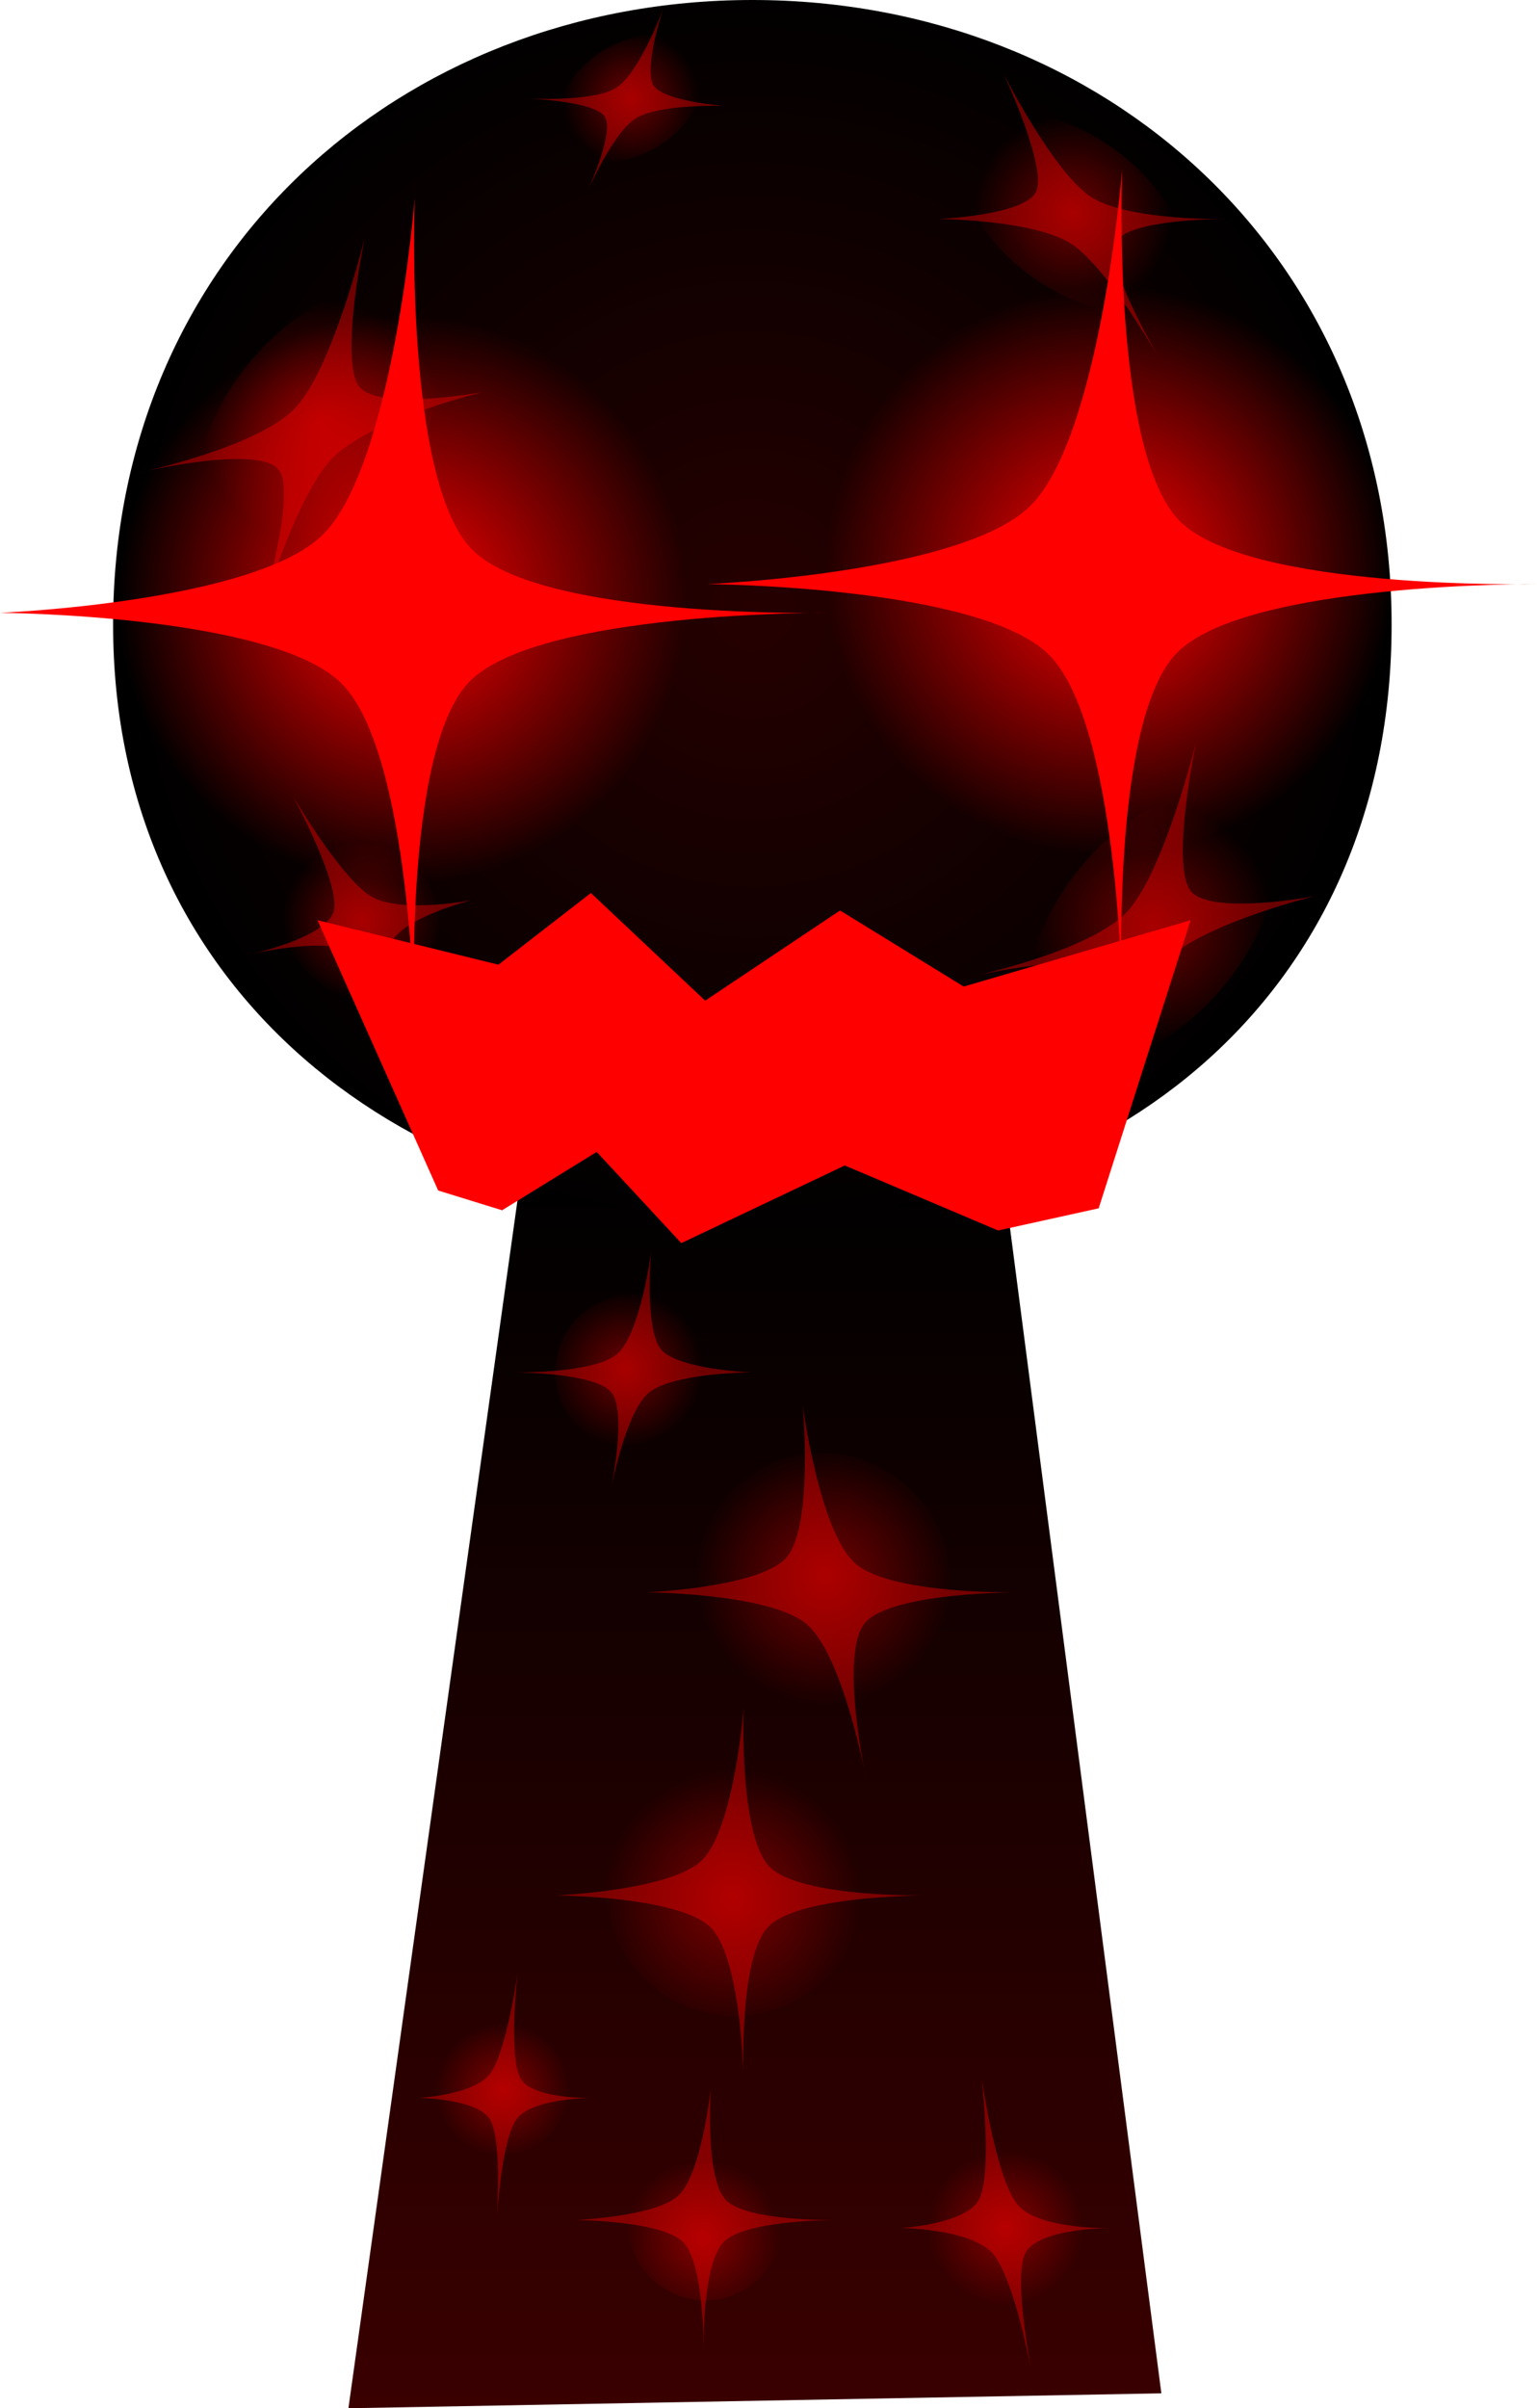
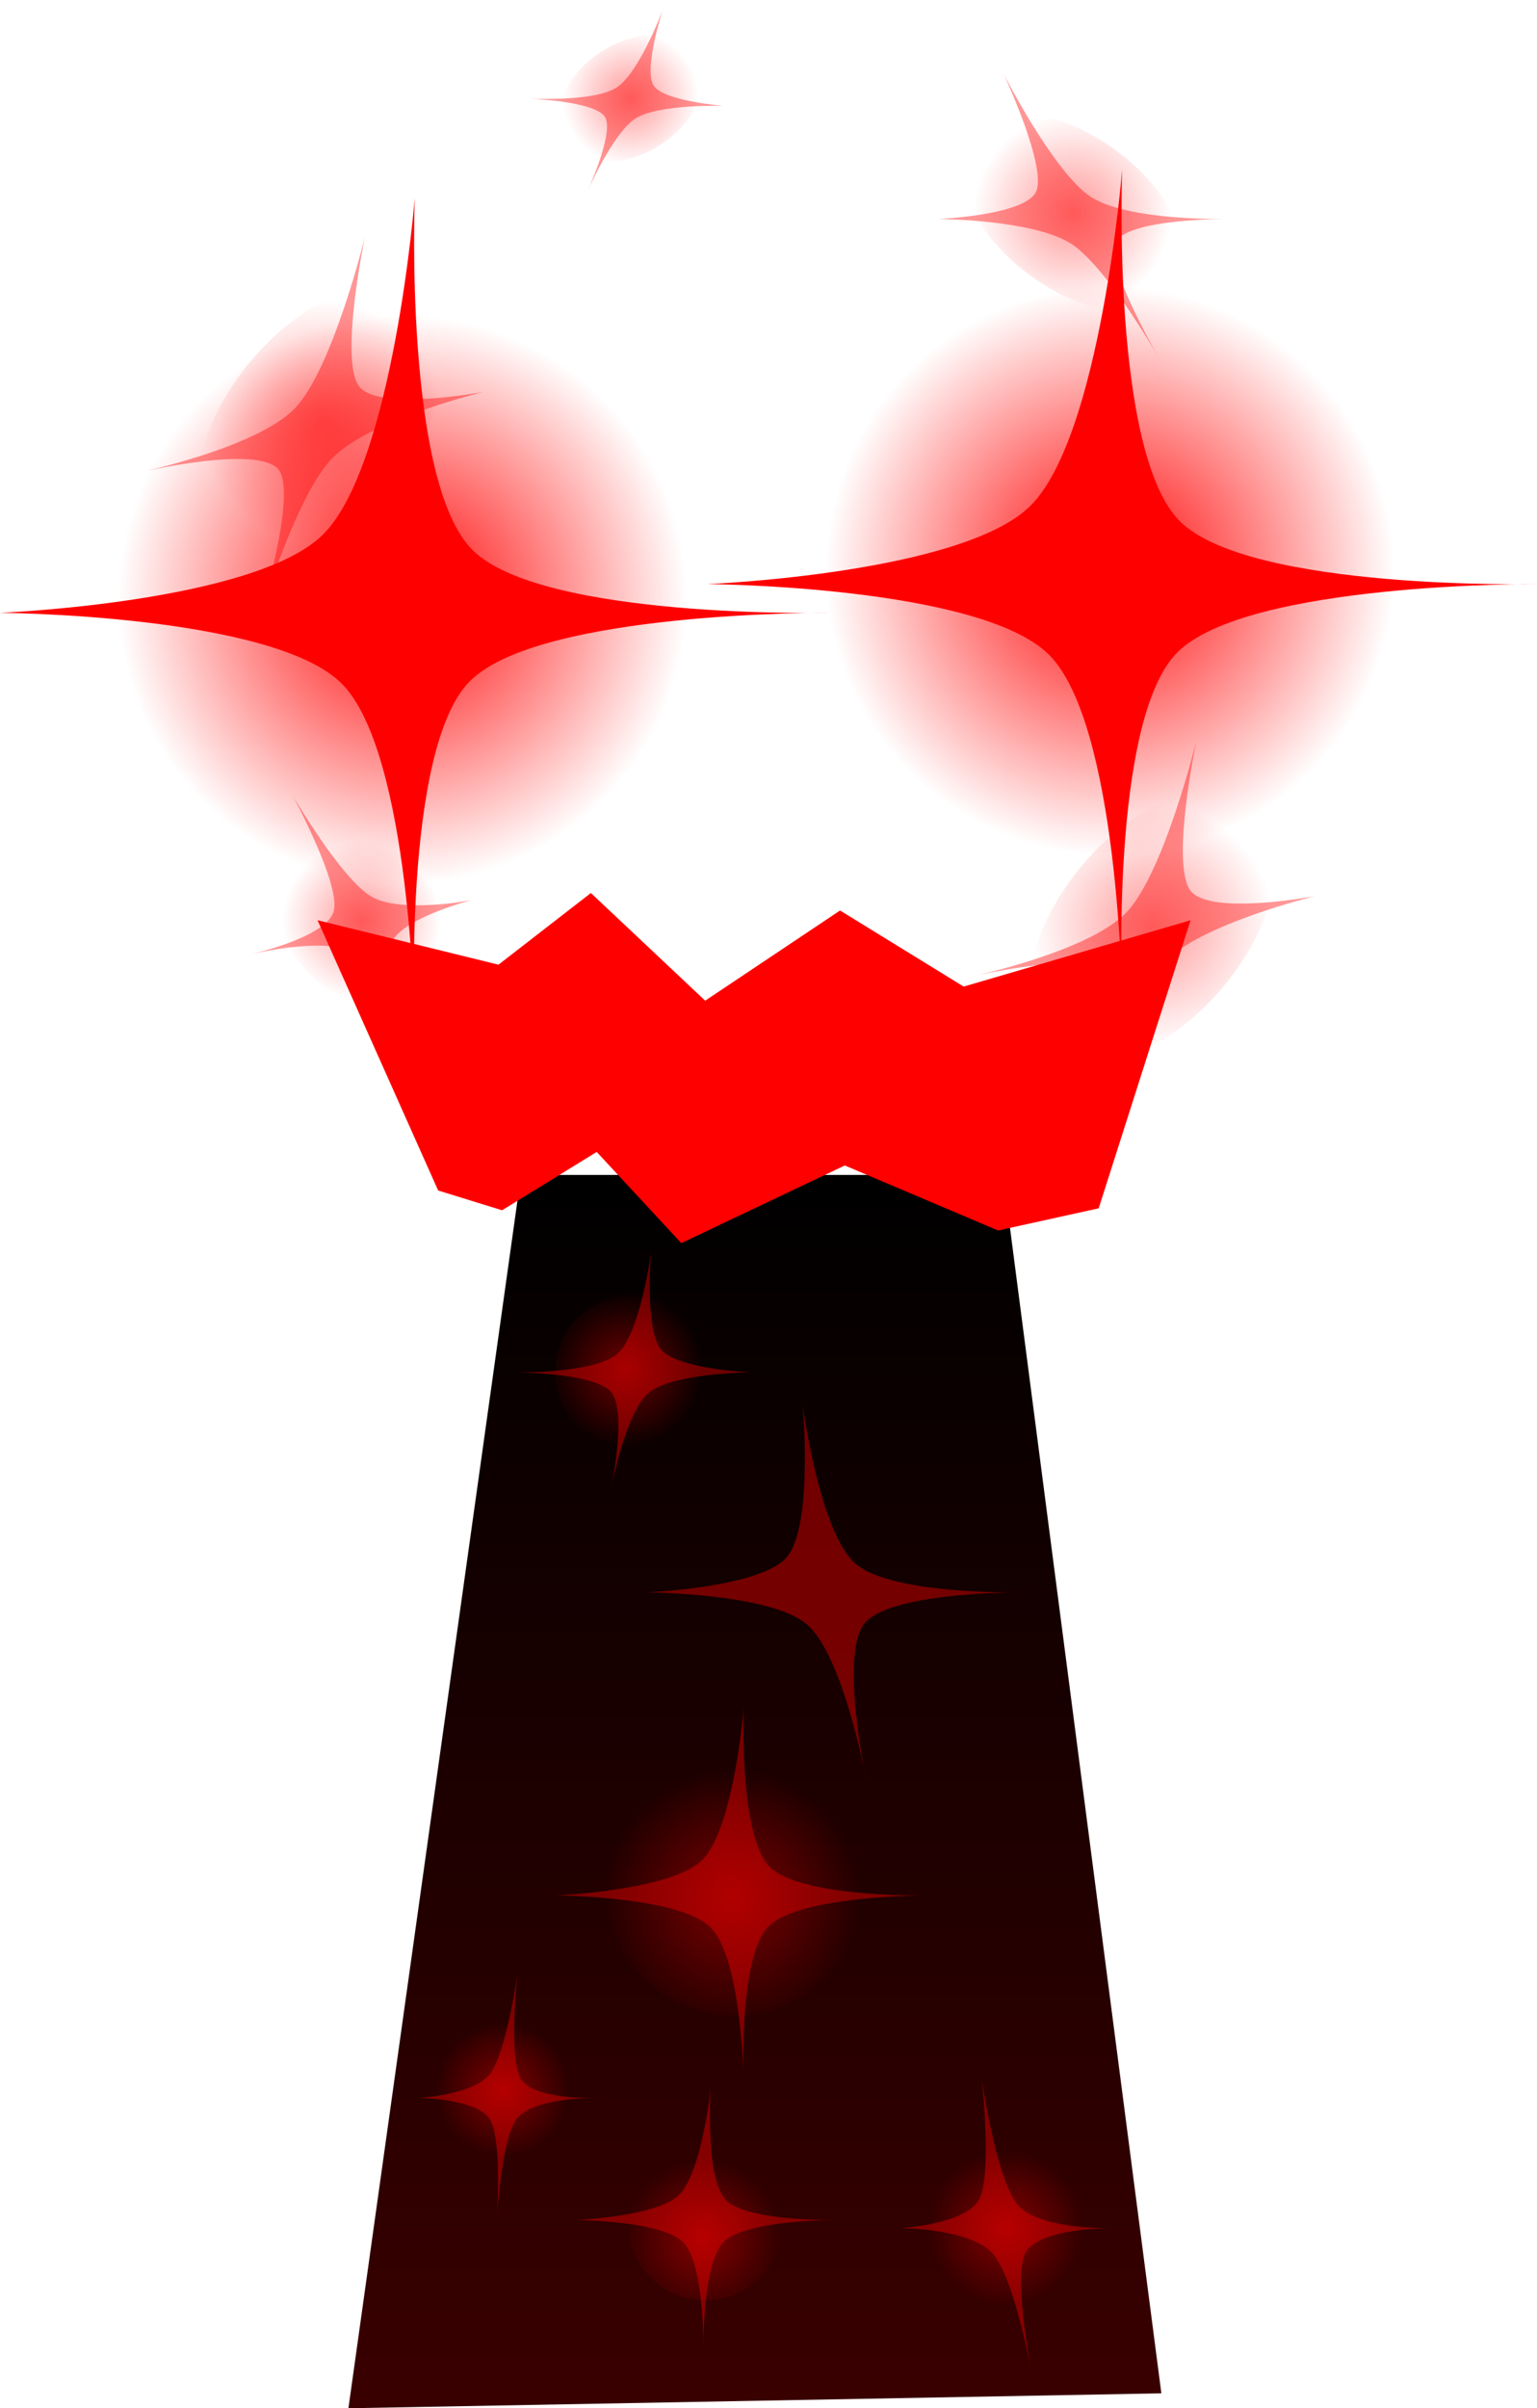
<svg xmlns="http://www.w3.org/2000/svg" version="1.1" width="119.592" height="187.349" viewBox="0,0,119.592,187.349">
  <defs>
    <linearGradient x1="239.99" y1="177.41" x2="239.99" y2="273.356" gradientUnits="userSpaceOnUse" id="color-1">
      <stop offset="0" stop-color="#000000" />
      <stop offset="1" stop-color="#3a0000" />
    </linearGradient>
    <radialGradient cx="259.51" cy="259.327" r="6.051" gradientUnits="userSpaceOnUse" id="color-2">
      <stop offset="0" stop-color="#ff0000" stop-opacity="0.404" />
      <stop offset="1" stop-color="#ff0000" stop-opacity="0" />
    </radialGradient>
    <radialGradient cx="238.237" cy="233.615" r="10.016" gradientUnits="userSpaceOnUse" id="color-3">
      <stop offset="0" stop-color="#ff0000" stop-opacity="0.404" />
      <stop offset="1" stop-color="#ff0000" stop-opacity="0" />
    </radialGradient>
    <radialGradient cx="245.431" cy="208.581" r="10.016" gradientUnits="userSpaceOnUse" id="color-4">
      <stop offset="0" stop-color="#ff0000" stop-opacity="0.404" />
      <stop offset="1" stop-color="#ff0000" stop-opacity="0" />
    </radialGradient>
    <radialGradient cx="229.893" cy="192.467" r="6.051" gradientUnits="userSpaceOnUse" id="color-5">
      <stop offset="0" stop-color="#ff0000" stop-opacity="0.404" />
      <stop offset="1" stop-color="#ff0000" stop-opacity="0" />
    </radialGradient>
    <radialGradient cx="235.936" cy="260.088" r="6.051" gradientUnits="userSpaceOnUse" id="color-6">
      <stop offset="0" stop-color="#ff0000" stop-opacity="0.404" />
      <stop offset="1" stop-color="#ff0000" stop-opacity="0" />
    </radialGradient>
    <radialGradient cx="220.397" cy="248.578" r="5.217" gradientUnits="userSpaceOnUse" id="color-7">
      <stop offset="0" stop-color="#ff0000" stop-opacity="0.404" />
      <stop offset="1" stop-color="#ff0000" stop-opacity="0" />
    </radialGradient>
    <radialGradient cx="239.791" cy="133.379" r="49.74" gradientUnits="userSpaceOnUse" id="color-8">
      <stop offset="0" stop-color="#260000" />
      <stop offset="1" stop-color="#000000" />
    </radialGradient>
    <radialGradient cx="264.727" cy="102.555" r="7.725" gradientUnits="userSpaceOnUse" id="color-9">
      <stop offset="0" stop-color="#ff0000" stop-opacity="0.404" />
      <stop offset="1" stop-color="#ff0000" stop-opacity="0" />
    </radialGradient>
    <radialGradient cx="206.243" cy="118.833" r="9.49" gradientUnits="userSpaceOnUse" id="color-10">
      <stop offset="0" stop-color="#ff0000" stop-opacity="0.404" />
      <stop offset="1" stop-color="#ff0000" stop-opacity="0" />
    </radialGradient>
    <radialGradient cx="230.331" cy="93.656" r="5.303" gradientUnits="userSpaceOnUse" id="color-11">
      <stop offset="0" stop-color="#ff0000" stop-opacity="0.404" />
      <stop offset="1" stop-color="#ff0000" stop-opacity="0" />
    </radialGradient>
    <radialGradient cx="209.395" cy="157.625" r="6.151" gradientUnits="userSpaceOnUse" id="color-12">
      <stop offset="0" stop-color="#ff0000" stop-opacity="0.404" />
      <stop offset="1" stop-color="#ff0000" stop-opacity="0" />
    </radialGradient>
    <radialGradient cx="270.93" cy="158.063" r="9.49" gradientUnits="userSpaceOnUse" id="color-13">
      <stop offset="0" stop-color="#ff0000" stop-opacity="0.404" />
      <stop offset="1" stop-color="#ff0000" stop-opacity="0" />
    </radialGradient>
    <radialGradient cx="212.564" cy="132.645" r="22.146" gradientUnits="userSpaceOnUse" id="color-14">
      <stop offset="0" stop-color="#ff0000" />
      <stop offset="1" stop-color="#ff0000" stop-opacity="0" />
    </radialGradient>
    <radialGradient cx="267.607" cy="130.411" r="22.146" gradientUnits="userSpaceOnUse" id="color-15">
      <stop offset="0" stop-color="#ff0000" />
      <stop offset="1" stop-color="#ff0000" stop-opacity="0" />
    </radialGradient>
  </defs>
  <g transform="translate(-181.253,-86.007)">
    <g data-paper-data="{&quot;isPaintingLayer&quot;:true}" fill-rule="nonzero" stroke="none" stroke-width="0" stroke-linecap="butt" stroke-linejoin="miter" stroke-miterlimit="10" stroke-dasharray="" stroke-dashoffset="0" style="mix-blend-mode: normal">
      <g>
        <path d="M208.363,273.356l13.432,-95.946h37.509l12.313,94.785z" data-paper-data="{&quot;index&quot;:null}" fill="url(#color-1)" />
        <path d="M253.459,259.327c0,-3.342 2.709,-6.051 6.051,-6.051c3.342,0 6.051,2.709 6.051,6.051c0,3.342 -2.709,6.051 -6.051,6.051c-3.342,0 -6.051,-2.709 -6.051,-6.051z" fill="url(#color-2)" />
        <path d="M239.12,248.058c0,0 -0.133,-9.669 -2.573,-12.109c-2.426,-2.426 -12.024,-2.488 -12.024,-2.488c0,0 8.981,-0.368 11.374,-2.761c2.47,-2.47 3.223,-11.836 3.223,-11.836c0,0 -0.391,9.966 2.026,12.383c2.448,2.448 12.571,2.214 12.571,2.214c0,0 -10.186,-0.068 -12.656,2.402c-2.393,2.393 -1.941,12.195 -1.941,12.195z" fill-opacity="0.411" fill="#ff0000" />
        <path d="M228.419,232.827c0,-5.532 4.484,-10.016 10.016,-10.016c5.532,0 10.016,4.484 10.016,10.016c0,5.532 -4.484,10.016 -10.016,10.016c-5.532,0 -10.016,-4.484 -10.016,-10.016z" fill="url(#color-3)" />
        <path d="M248.659,224.479c0,0 -1.772,-9.669 -4.626,-12.109c-2.837,-2.426 -12.445,-2.488 -12.445,-2.488c0,0 8.919,-0.368 10.906,-2.761c2.051,-2.47 1.216,-11.836 1.216,-11.836c0,0 1.299,9.966 4.125,12.383c2.863,2.448 12.946,2.214 12.946,2.214c0,0 -10.197,-0.068 -12.249,2.402c-1.988,2.393 0.126,12.195 0.126,12.195z" fill-opacity="0.411" fill="#ff0000" />
-         <path d="M235.096,209.039c0,-5.532 4.484,-10.016 10.016,-10.016c5.532,0 10.016,4.484 10.016,10.016c0,5.532 -4.484,10.016 -10.016,10.016c-5.532,0 -10.016,-4.484 -10.016,-10.016z" fill="url(#color-4)" />
        <path d="M228.817,194.315c-1.318,-1.587 -7.871,-1.544 -7.871,-1.544c0,0 6.479,0.15 8.319,-1.423c1.816,-1.553 2.651,-7.957 2.651,-7.957c0,0 -0.537,6.019 0.782,7.606c1.277,1.538 7.009,1.774 7.009,1.774c0,0 -6.175,0.04 -7.998,1.599c-1.834,1.568 -2.973,7.782 -2.973,7.782c0,0 1.358,-6.299 0.081,-7.837z" data-paper-data="{&quot;index&quot;:null}" fill-opacity="0.411" fill="#ff0000" />
        <path d="M224.454,192.763c0,-3.342 2.709,-6.051 6.051,-6.051c3.342,0 6.051,2.709 6.051,6.051c0,3.342 -2.709,6.051 -6.051,6.051c-3.342,0 -6.051,-2.709 -6.051,-6.051z" fill="url(#color-5)" />
        <path d="M261.612,271.012c0,0 -1.393,-7.734 -3.105,-9.686c-1.702,-1.94 -7.138,-1.99 -7.138,-1.99c0,0 5.028,-0.294 6.056,-2.209c1.06,-1.976 0.209,-9.467 0.209,-9.467c0,0 1.137,7.971 2.833,9.904c1.718,1.958 7.41,1.771 7.41,1.771c0,0 -5.769,-0.054 -6.829,1.922c-1.027,1.914 0.564,9.754 0.564,9.754z" fill-opacity="0.411" fill="#ff0000" />
        <path d="M235.99,268.925c0,0 0.094,-6.767 -1.566,-8.474c-1.65,-1.697 -8.366,-1.741 -8.366,-1.741c0,0 6.292,-0.258 8.013,-1.932c1.777,-1.729 2.485,-8.283 2.485,-8.283c0,0 -0.467,6.974 1.178,8.665c1.666,1.713 8.754,1.55 8.754,1.55c0,0 -7.127,-0.047 -8.903,1.681c-1.721,1.675 -1.595,8.534 -1.595,8.534z" fill-opacity="0.411" fill="#ff0000" />
        <path d="M230.088,258.91c0,-3.342 2.709,-6.051 6.051,-6.051c3.342,0 6.051,2.709 6.051,6.051c0,3.342 -2.709,6.051 -6.051,6.051c-3.342,0 -6.051,-2.709 -6.051,-6.051z" fill="url(#color-6)" />
        <path d="M219.895,258.909c0,0 0.476,-6.421 -0.533,-8.041c-1.004,-1.611 -5.506,-1.652 -5.506,-1.652c0,0 4.237,-0.244 5.494,-1.834c1.297,-1.64 2.173,-7.86 2.173,-7.86c0,0 -0.739,6.618 0.261,8.223c1.013,1.626 5.778,1.471 5.778,1.471c0,0 -4.778,-0.045 -6.075,1.595c-1.257,1.589 -1.591,8.098 -1.591,8.098z" fill-opacity="0.411" fill="#ff0000" />
        <path d="M215.064,248.476c0,-2.881 2.336,-5.217 5.217,-5.217c2.881,0 5.217,2.336 5.217,5.217c0,2.881 -2.336,5.217 -5.217,5.217c-2.881,0 -5.217,-2.336 -5.217,-5.217z" fill="url(#color-7)" />
      </g>
      <g>
-         <path d="M190.052,134.601c0,-28.574 22.269,-48.594 49.74,-48.594c27.471,0 49.74,20.02 49.74,48.594c0,28.574 -21.628,46.149 -49.098,46.149c-27.471,0 -50.381,-17.575 -50.381,-46.149z" fill="url(#color-8)" />
        <g>
          <path d="M271.687,114.303c0,0 -4.186,-7.458 -7.098,-9.34c-2.895,-1.871 -10.324,-1.919 -10.324,-1.919c0,0 6.772,-0.284 7.607,-2.13c0.862,-1.905 -2.512,-9.129 -2.512,-9.129c0,0 3.907,7.686 6.791,9.55c2.922,1.888 10.63,1.708 10.63,1.708c0,0 -7.885,-0.052 -8.747,1.853c-0.835,1.846 3.652,9.405 3.652,9.405z" fill-opacity="0.411" fill="#ff0000" />
          <path d="M257.002,102.555c-2.336,-4.266 -0.77,-7.725 3.496,-7.725c4.266,0 9.619,3.459 11.954,7.725c2.336,4.266 0.77,7.725 -3.496,7.725c-4.266,0 -9.619,-3.459 -11.954,-7.725z" fill="url(#color-9)" />
        </g>
        <g data-paper-data="{&quot;index&quot;:null}">
          <path d="M202.943,122.562c-1.565,-2.037 -10.981,0.234 -10.981,0.234c0,0 9.27,-1.943 12.236,-5.021c2.928,-3.038 5.448,-13.325 5.448,-13.325c0,0 -2.012,9.585 -0.447,11.622c1.516,1.974 9.695,0.417 9.695,0.417c0,0 -8.872,2.138 -11.811,5.187c-2.956,3.067 -5.873,13.159 -5.873,13.159c0,0 3.25,-10.299 1.733,-12.273z" fill-opacity="0.411" fill="#ff0000" />
          <path d="M203.349,129.258c-5.103,1.195 -7.944,-2.503 -6.345,-8.26c1.599,-5.757 7.031,-11.393 12.134,-12.588c5.103,-1.195 7.944,2.503 6.345,8.26c-1.599,5.757 -7.031,11.393 -12.134,12.588z" fill="url(#color-10)" />
        </g>
        <g data-paper-data="{&quot;index&quot;:null}">
          <path d="M228.321,95.097c-0.802,-1.264 -6.204,-1.432 -6.204,-1.432c0,0 5.307,0.316 7.103,-0.84c1.773,-1.141 3.604,-6.049 3.604,-6.049c0,0 -1.517,4.621 -0.715,5.884c0.777,1.224 5.453,1.583 5.453,1.583c0,0 -5.091,-0.16 -6.87,0.985c-1.79,1.151 -3.837,5.904 -3.837,5.904c0,0 2.243,-4.811 1.466,-6.035z" fill-opacity="0.411" fill="#ff0000" />
          <path d="M228.283,98.581c-2.927,-0.11 -4.382,-2.404 -3.251,-5.124c1.131,-2.72 4.42,-4.837 7.347,-4.727c2.927,0.11 4.382,2.404 3.251,5.124c-1.131,2.72 -4.42,4.837 -7.347,4.727z" fill="url(#color-11)" />
        </g>
        <g data-paper-data="{&quot;index&quot;:null}">
          <path d="M208.908,160.147c-2.351,-1.378 -8.404,0.158 -8.404,0.158c0,0 6.121,-1.314 6.712,-3.395c0.583,-2.054 -3.192,-9.011 -3.192,-9.011c0,0 3.778,6.481 6.129,7.859c2.278,1.335 7.767,0.282 7.767,0.282c0,0 -5.703,1.446 -6.288,3.507c-0.588,2.074 2.769,8.898 2.769,8.898c0,0 -3.214,-6.964 -5.492,-8.299z" fill-opacity="0.411" fill="#ff0000" />
          <path d="M212.955,164.675c-3.3,0.808 -7.569,-1.693 -9.535,-5.586c-1.966,-3.893 -0.885,-7.704 2.415,-8.512c3.3,-0.808 7.569,1.693 9.535,5.586c1.966,3.893 0.885,7.704 -2.415,8.512z" fill="url(#color-12)" />
        </g>
        <g data-paper-data="{&quot;index&quot;:null}">
          <path d="M267.63,161.791c-1.565,-2.037 -10.981,0.234 -10.981,0.234c0,0 9.27,-1.943 12.236,-5.021c2.928,-3.038 5.448,-13.325 5.448,-13.325c0,0 -2.012,9.585 -0.447,11.622c1.516,1.974 9.695,0.417 9.695,0.417c0,0 -8.872,2.138 -11.811,5.187c-2.956,3.067 -5.873,13.159 -5.873,13.159c0,0 3.25,-10.299 1.733,-12.273z" fill-opacity="0.411" fill="#ff0000" />
          <path d="M268.035,168.487c-5.103,1.195 -7.944,-2.503 -6.345,-8.26c1.599,-5.757 7.031,-11.393 12.134,-12.588c5.103,-1.195 7.944,2.503 6.345,8.26c-1.599,5.757 -7.031,11.393 -12.134,12.588z" fill="url(#color-13)" />
        </g>
      </g>
      <g>
        <path d="M213.527,165.956c0,0 -0.295,-21.379 -5.69,-26.774c-5.363,-5.363 -26.585,-5.501 -26.585,-5.501c0,0 19.858,-0.814 25.149,-6.105c5.461,-5.461 7.125,-26.169 7.125,-26.169c0,0 -0.863,22.034 4.481,27.378c5.413,5.413 27.794,4.896 27.794,4.896c0,0 -22.521,-0.15 -27.983,5.312c-5.291,5.291 -4.292,26.963 -4.292,26.963z" fill="#ff0000" />
        <path d="M190.418,132.645c0,-12.231 9.915,-22.146 22.146,-22.146c12.231,0 22.146,9.915 22.146,22.146c0,12.231 -9.915,22.146 -22.146,22.146c-12.231,0 -22.146,-9.915 -22.146,-22.146z" fill="url(#color-14)" />
      </g>
      <g>
        <path d="M268.57,163.721c0,0 -0.295,-21.379 -5.69,-26.774c-5.363,-5.363 -26.585,-5.501 -26.585,-5.501c0,0 19.858,-0.814 25.149,-6.105c5.461,-5.461 7.125,-26.169 7.125,-26.169c0,0 -0.863,22.034 4.481,27.378c5.413,5.413 27.794,4.896 27.794,4.896c0,0 -22.521,-0.15 -27.983,5.312c-5.291,5.291 -4.292,26.963 -4.292,26.963z" fill="#ff0000" />
        <path d="M245.461,130.411c0,-12.231 9.915,-22.146 22.146,-22.146c12.231,0 22.146,9.915 22.146,22.146c0,12.231 -9.915,22.146 -22.146,22.146c-12.231,0 -22.146,-9.915 -22.146,-22.146z" fill="url(#color-15)" />
      </g>
      <path d="M215.346,178.622l-9.385,-21.026l14.077,3.458l7.19,-5.576l8.895,8.377l10.493,-7.017l9.618,5.919l17.656,-5.16l-7.15,22.41l-7.825,1.726l-11.93,-5.059l-12.721,6.041l-6.582,-7.095l-7.363,4.539z" fill="#ff0000" />
    </g>
  </g>
</svg>